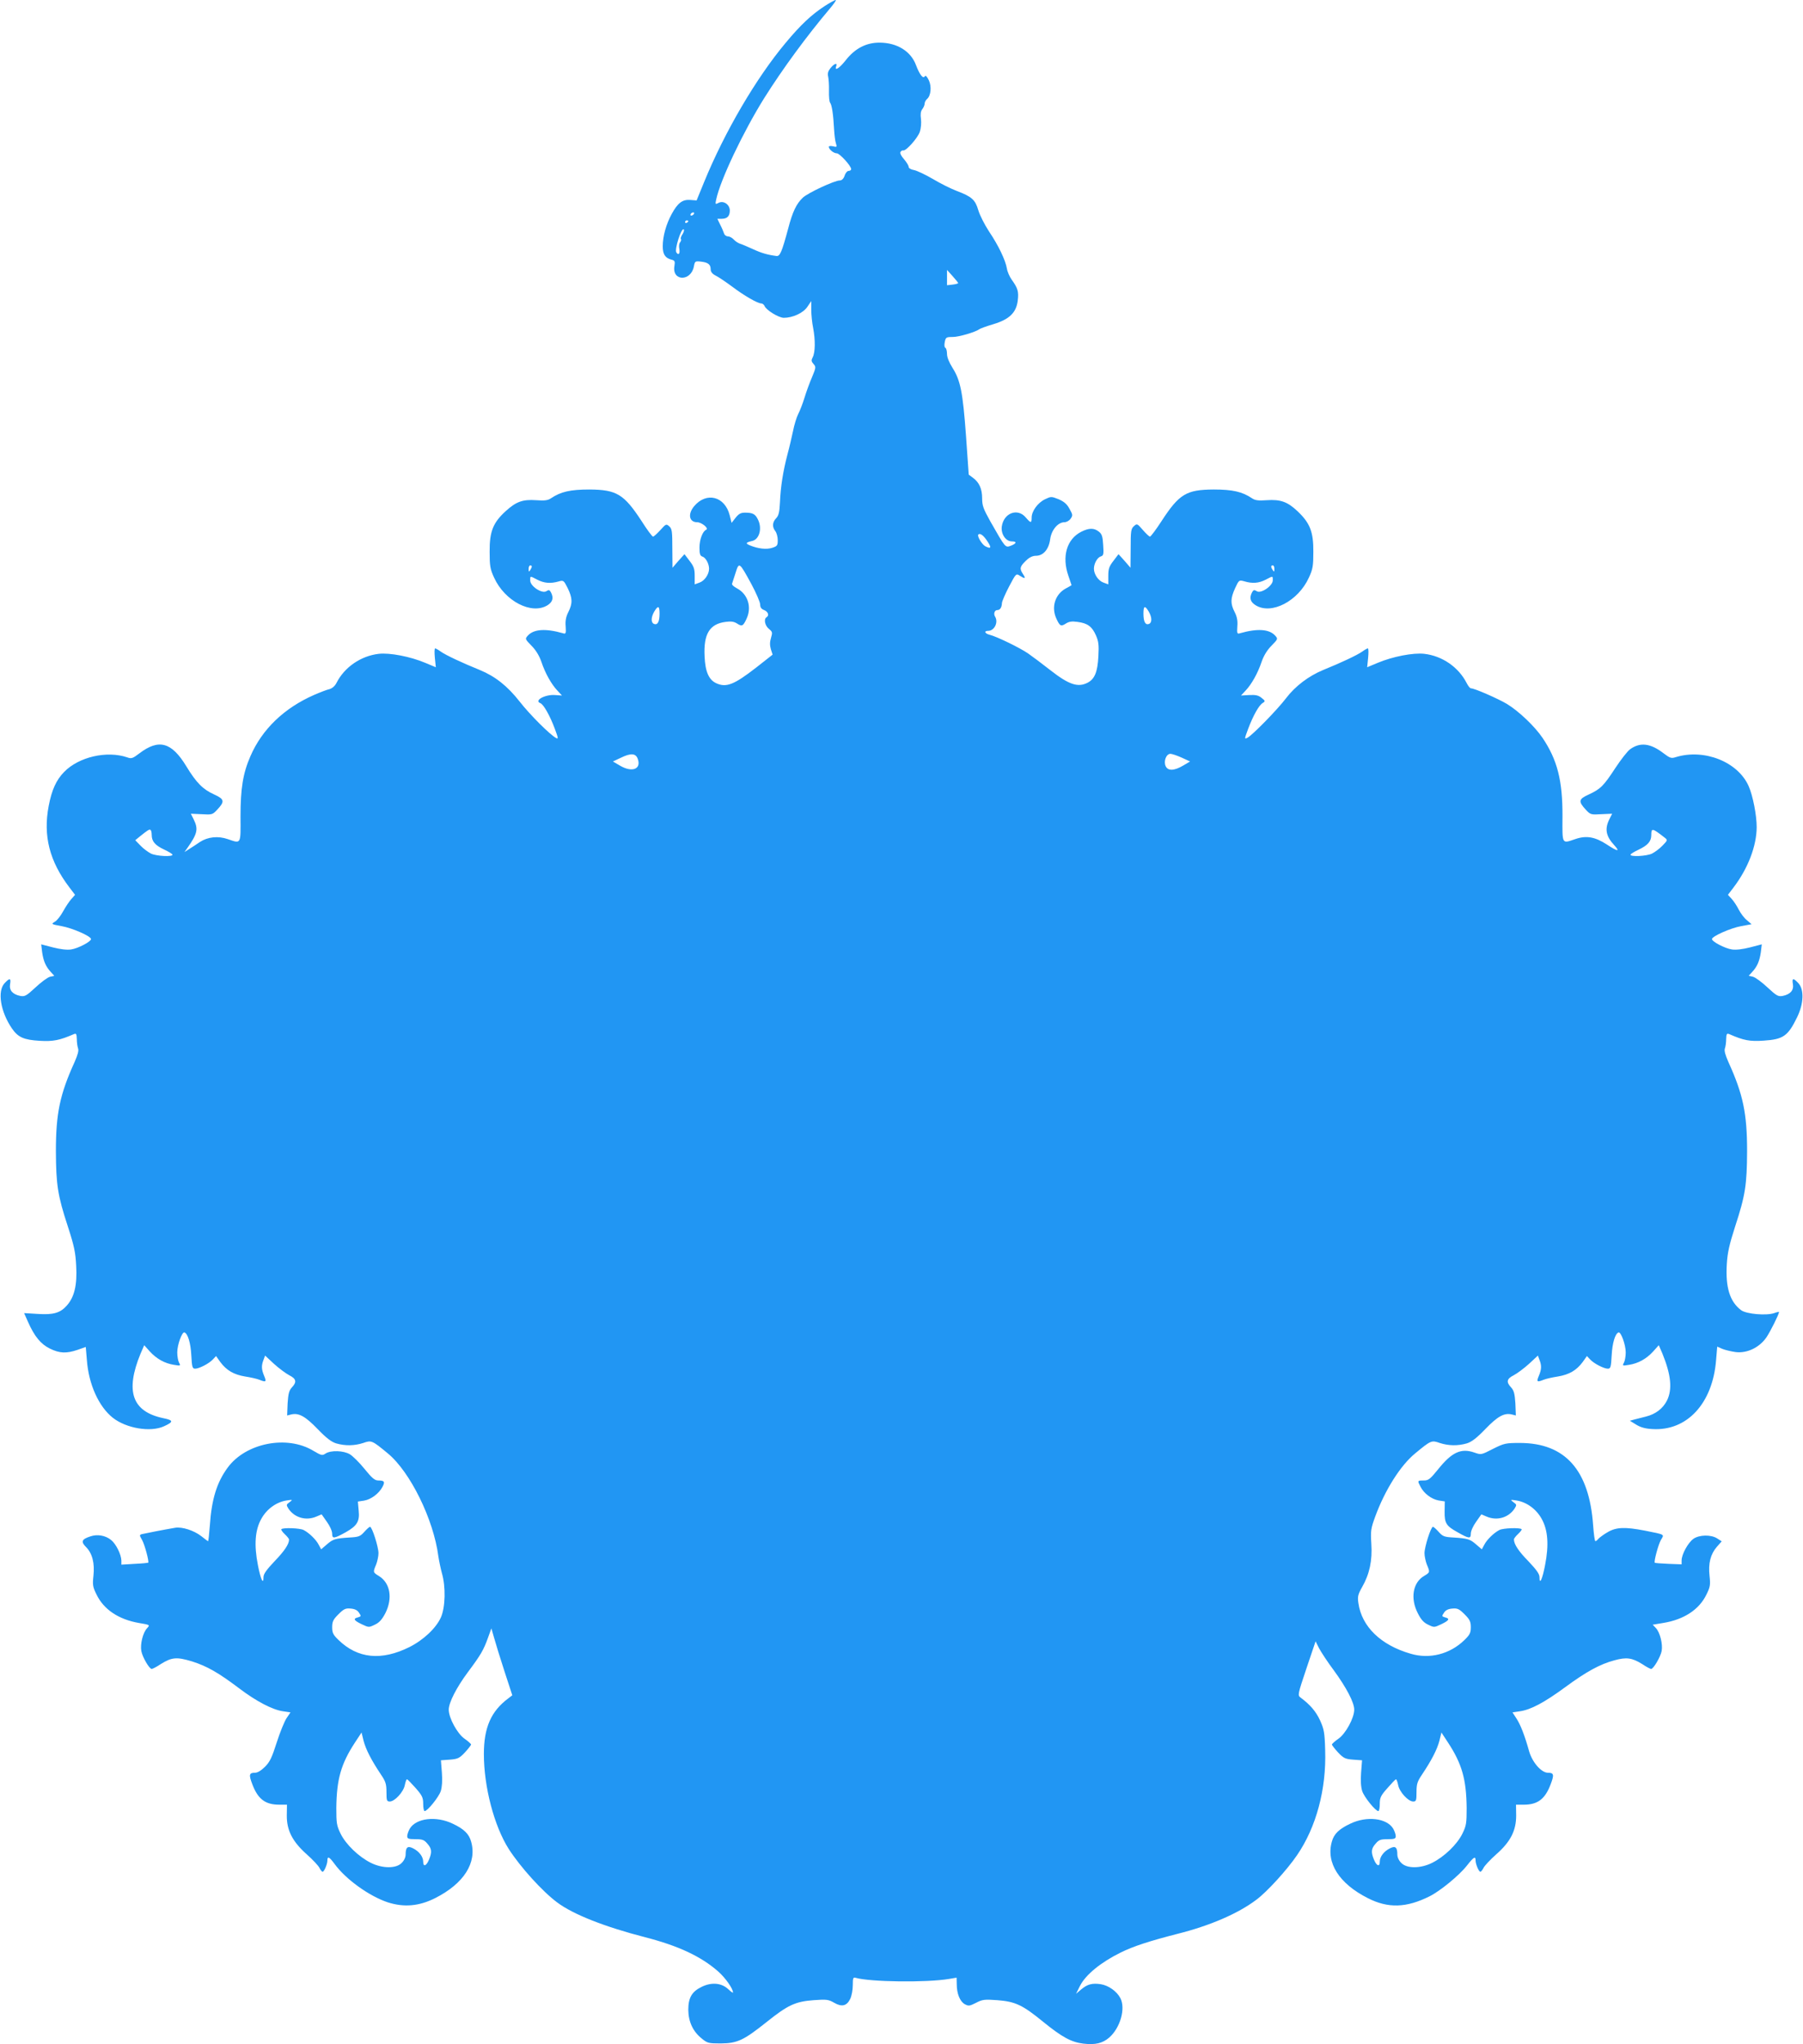
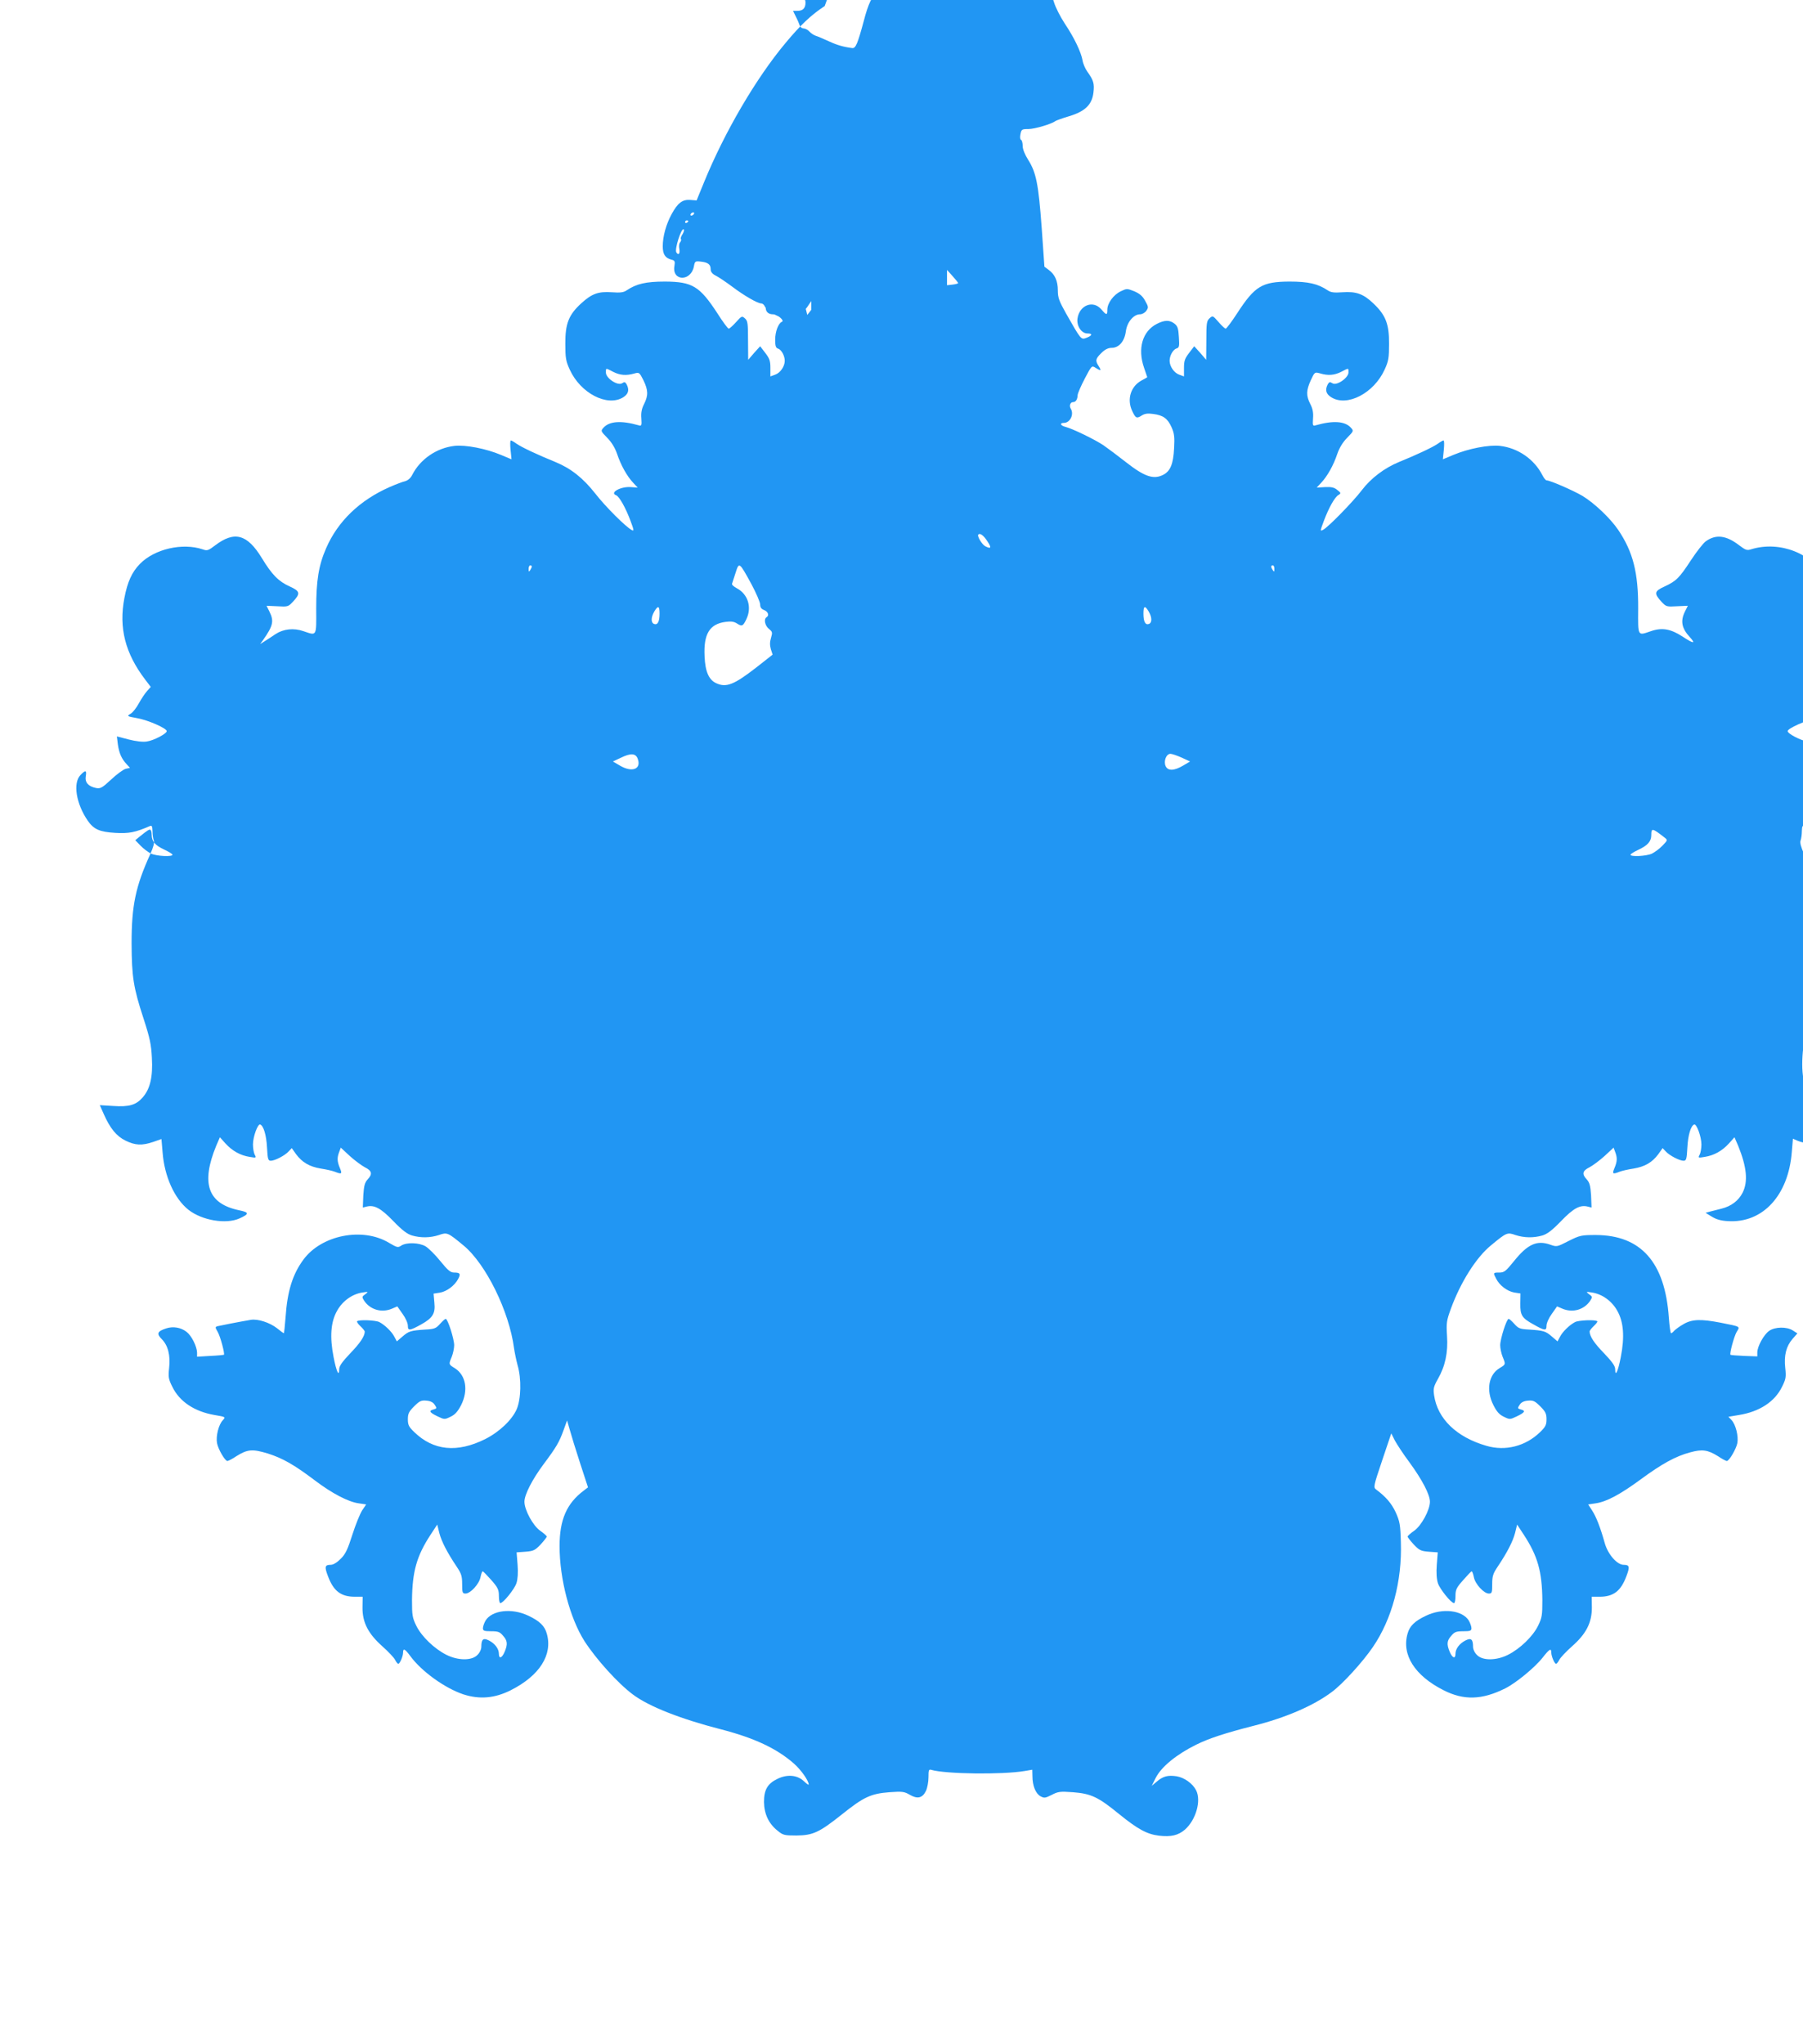
<svg xmlns="http://www.w3.org/2000/svg" version="1.0" width="1129pt" height="1280pt" viewBox="0 0 1129 1280" preserveAspectRatio="xMidYMid meet">
  <g transform="translate(0,1280) scale(0.1,-0.1)" fill="#2196f3" stroke="none">
-     <path d="M5164 12762 c-83 -54 -152 -119 -245 -231 -185 -221 -382 -558 -510 -871 l-47 -115 -39 3 c-49 4 -79 -18 -117 -88 -35 -64 -56 -140 -56 -202 0 -50 15 -74 55 -84 20 -5 23 -10 18 -40 -16 -96 104 -98 122 -2 6 32 8 34 43 30 46 -5 62 -18 62 -48 0 -16 10 -29 32 -40 18 -9 64 -40 103 -69 74 -56 159 -105 182 -105 7 0 16 -7 20 -15 9 -26 89 -75 121 -75 56 0 121 30 147 68 l25 37 0 -55 c0 -30 5 -82 12 -115 14 -74 13 -152 -3 -182 -10 -19 -9 -26 5 -42 16 -18 16 -22 -9 -82 -15 -34 -36 -92 -47 -128 -11 -36 -29 -83 -40 -104 -11 -22 -25 -69 -32 -105 -8 -37 -23 -103 -35 -147 -28 -107 -43 -203 -47 -299 -3 -63 -8 -84 -24 -101 -24 -25 -26 -54 -5 -81 8 -10 15 -36 15 -56 0 -33 -3 -38 -34 -48 -36 -12 -89 -6 -140 15 -30 13 -27 18 15 28 45 11 63 81 34 136 -16 33 -33 41 -80 41 -26 0 -39 -7 -59 -32 l-25 -32 -12 48 c-30 118 -145 148 -222 57 -42 -50 -32 -101 19 -101 27 0 75 -39 56 -47 -22 -9 -42 -61 -42 -112 0 -40 4 -51 18 -56 21 -6 42 -45 42 -76 0 -35 -28 -76 -60 -87 l-30 -11 0 53 c0 44 -5 59 -32 94 l-32 42 -38 -42 -37 -43 -1 121 c0 106 -2 123 -19 138 -19 17 -21 16 -56 -23 -21 -23 -41 -41 -46 -41 -5 0 -38 44 -72 98 -110 168 -156 196 -327 197 -119 0 -179 -14 -240 -55 -19 -13 -40 -16 -92 -12 -86 6 -126 -9 -192 -69 -79 -72 -101 -128 -100 -254 0 -88 3 -108 28 -162 67 -147 234 -234 334 -173 33 21 40 46 22 81 -9 16 -14 17 -29 7 -28 -17 -101 32 -101 67 0 30 -3 30 45 5 43 -22 82 -25 132 -11 31 9 33 8 58 -42 30 -62 31 -95 4 -149 -15 -29 -20 -55 -17 -90 3 -45 1 -49 -17 -43 -109 31 -183 26 -220 -15 -18 -20 -18 -21 23 -63 27 -27 49 -63 62 -101 24 -72 63 -141 101 -181 l28 -30 -43 3 c-63 5 -135 -35 -92 -51 20 -8 60 -79 90 -160 22 -59 23 -66 8 -58 -39 21 -165 147 -228 228 -77 98 -153 158 -250 198 -111 45 -213 93 -244 115 -15 11 -31 20 -35 20 -5 0 -5 -27 -2 -59 l6 -59 -67 28 c-93 39 -221 64 -291 56 -111 -13 -214 -83 -264 -182 -10 -20 -27 -34 -44 -39 -15 -3 -59 -20 -98 -37 -186 -82 -324 -214 -397 -383 -47 -107 -62 -204 -62 -377 1 -178 5 -171 -80 -142 -61 21 -125 14 -174 -18 -20 -14 -50 -33 -67 -44 l-30 -19 18 25 c64 91 70 119 39 181 l-17 34 67 -3 c65 -4 69 -3 97 27 50 53 47 67 -19 97 -69 31 -111 73 -174 177 -92 151 -172 172 -293 80 -42 -32 -50 -35 -77 -25 -127 43 -302 3 -394 -91 -50 -51 -78 -113 -97 -213 -36 -187 5 -347 130 -511 l35 -46 -23 -26 c-13 -14 -36 -49 -51 -76 -15 -28 -38 -58 -52 -66 -25 -15 -24 -16 42 -28 67 -12 184 -63 184 -81 0 -16 -82 -59 -125 -65 -25 -4 -67 1 -114 13 l-73 19 6 -50 c8 -55 23 -90 55 -124 l21 -23 -27 -6 c-15 -4 -56 -34 -91 -67 -57 -53 -67 -58 -95 -53 -48 10 -70 35 -64 73 7 40 -2 41 -34 7 -47 -50 -26 -179 46 -284 38 -55 74 -71 173 -77 85 -5 125 3 215 42 14 6 17 1 18 -31 0 -22 4 -48 8 -59 5 -13 -2 -40 -22 -85 -92 -202 -117 -322 -117 -558 1 -210 11 -277 75 -472 39 -120 48 -162 52 -245 7 -120 -11 -196 -58 -249 -41 -47 -85 -60 -185 -53 l-83 5 24 -54 c40 -91 80 -140 137 -168 61 -30 103 -32 174 -8 l51 18 7 -82 c11 -151 74 -291 162 -361 85 -67 236 -92 320 -54 62 28 61 38 -3 51 -196 41 -240 168 -143 404 l23 53 35 -39 c42 -46 93 -75 152 -84 41 -7 42 -6 31 14 -6 11 -11 40 -11 64 0 48 30 130 45 125 21 -7 39 -66 43 -144 4 -74 7 -83 24 -83 25 0 89 33 112 59 l19 20 27 -38 c38 -51 83 -78 155 -90 33 -5 73 -14 88 -20 43 -17 47 -14 31 24 -17 41 -18 64 -4 100 l10 27 56 -52 c31 -28 74 -60 95 -71 44 -22 49 -42 17 -76 -18 -20 -23 -39 -27 -100 l-3 -76 24 6 c48 12 89 -10 167 -91 56 -58 87 -81 117 -90 56 -16 114 -15 169 3 51 18 55 16 153 -65 140 -115 287 -413 317 -645 4 -27 14 -75 22 -105 25 -85 22 -213 -6 -277 -30 -67 -108 -141 -197 -186 -175 -87 -324 -73 -445 45 -33 32 -39 44 -39 79 0 35 6 48 39 81 34 34 45 39 77 36 25 -2 42 -10 52 -26 14 -21 14 -23 -6 -29 -33 -8 -27 -19 23 -43 44 -21 45 -21 82 -3 28 13 45 32 66 72 47 93 31 188 -39 232 -39 24 -39 24 -19 72 8 20 15 53 15 72 0 39 -40 165 -53 165 -4 0 -20 -14 -36 -32 -25 -28 -35 -32 -92 -35 -91 -6 -104 -10 -143 -44 l-35 -30 -15 28 c-16 32 -60 75 -95 93 -23 12 -128 16 -139 5 -3 -3 6 -17 21 -31 15 -14 27 -29 27 -34 0 -29 -30 -73 -91 -136 -50 -53 -69 -79 -69 -99 0 -52 -18 -14 -35 75 -25 127 -18 221 22 291 34 61 94 104 158 114 39 6 39 5 18 -11 -21 -15 -21 -17 -7 -40 38 -57 110 -78 175 -50 l33 14 33 -47 c19 -26 33 -58 33 -74 0 -33 11 -32 85 9 71 40 88 68 81 135 l-5 57 39 6 c43 7 93 44 115 86 17 32 12 40 -26 40 -22 0 -39 14 -86 72 -32 40 -74 81 -92 92 -41 24 -119 26 -152 5 -21 -14 -26 -13 -77 17 -165 100 -423 49 -536 -105 -68 -92 -101 -198 -112 -363 -4 -54 -9 -98 -11 -98 -2 0 -21 14 -42 31 -46 36 -120 60 -164 53 -71 -12 -193 -36 -209 -40 -16 -5 -15 -7 2 -37 16 -28 45 -136 38 -142 -2 -1 -40 -5 -85 -7 l-83 -5 0 26 c-1 38 -34 105 -65 129 -35 28 -85 37 -129 22 -55 -18 -61 -33 -27 -67 39 -39 55 -101 46 -181 -6 -56 -4 -69 20 -117 45 -93 138 -155 264 -177 71 -12 71 -12 52 -33 -26 -27 -44 -100 -36 -143 7 -38 50 -112 65 -112 5 0 31 13 56 30 70 44 101 46 197 17 94 -30 164 -70 294 -168 108 -82 210 -135 275 -144 l47 -7 -25 -37 c-13 -20 -41 -88 -61 -151 -30 -94 -43 -122 -73 -152 -24 -24 -47 -38 -63 -38 -37 0 -40 -12 -17 -72 35 -93 81 -128 169 -128 l48 0 -1 -67 c-1 -93 35 -164 125 -244 36 -32 72 -70 79 -84 7 -14 16 -25 20 -25 10 0 30 48 30 70 0 30 12 24 45 -21 70 -96 216 -201 332 -240 102 -33 197 -25 298 26 180 91 263 222 225 354 -13 48 -45 79 -115 112 -104 50 -229 35 -269 -31 -9 -16 -16 -37 -16 -47 0 -16 8 -19 51 -19 44 0 55 -4 75 -28 28 -31 30 -53 10 -101 -17 -40 -36 -46 -36 -12 0 31 -25 64 -62 83 -35 18 -48 9 -48 -39 0 -16 -10 -38 -25 -52 -35 -36 -121 -35 -193 1 -76 38 -156 115 -189 182 -25 51 -27 66 -27 162 2 178 29 275 116 408 l42 64 13 -53 c14 -53 48 -120 109 -211 29 -43 34 -59 34 -109 0 -53 2 -59 21 -59 31 0 86 60 94 103 4 20 10 37 14 36 3 0 27 -25 54 -55 41 -47 47 -60 47 -99 0 -25 4 -45 9 -45 18 0 89 88 101 125 8 25 11 65 7 116 l-6 77 56 4 c50 4 60 9 95 46 21 23 38 45 38 49 -1 4 -19 21 -41 36 -45 31 -99 130 -99 182 0 44 48 138 120 235 80 107 98 138 125 213 l22 61 17 -59 c9 -33 38 -127 65 -210 l49 -150 -26 -20 c-107 -80 -152 -182 -152 -348 0 -205 64 -450 156 -595 73 -113 209 -264 303 -334 100 -75 298 -153 551 -218 209 -54 350 -120 458 -215 45 -40 92 -107 92 -131 0 -4 -13 5 -29 20 -42 40 -104 46 -166 16 -63 -30 -85 -69 -85 -145 1 -74 29 -135 84 -179 35 -29 43 -31 119 -31 104 1 143 19 286 133 135 108 180 129 296 138 82 6 93 4 128 -16 48 -28 79 -21 101 24 9 19 16 57 16 86 0 44 2 51 18 46 88 -26 443 -31 585 -7 l47 8 1 -41 c0 -59 20 -108 50 -125 24 -13 30 -12 70 8 40 21 52 23 134 17 114 -9 158 -30 289 -137 117 -95 175 -126 249 -135 76 -9 121 2 163 38 69 61 103 181 70 246 -22 43 -74 80 -123 88 -54 8 -84 0 -123 -33 l-32 -27 25 50 c35 69 130 147 254 208 78 39 183 73 355 117 204 51 380 127 494 213 68 50 194 189 256 280 120 175 184 413 176 657 -3 111 -7 131 -32 187 -26 56 -61 97 -121 142 -20 15 -20 17 36 184 l57 169 22 -44 c13 -24 54 -87 93 -139 78 -107 127 -200 127 -245 0 -52 -54 -151 -99 -182 -22 -15 -40 -32 -41 -36 0 -4 17 -26 38 -49 35 -37 45 -42 95 -46 l56 -4 -6 -77 c-4 -51 -1 -91 7 -116 12 -37 83 -125 101 -125 5 0 9 20 9 45 0 39 6 52 48 99 26 30 50 55 53 55 4 1 10 -16 14 -36 8 -43 63 -103 94 -103 19 0 21 6 21 59 0 50 5 66 34 109 61 91 95 158 109 211 l13 53 42 -64 c87 -133 114 -230 116 -408 0 -96 -2 -111 -27 -162 -33 -67 -113 -144 -189 -182 -72 -36 -158 -37 -193 -1 -15 14 -25 36 -25 52 0 48 -13 57 -48 39 -37 -19 -62 -52 -62 -83 0 -34 -19 -28 -36 12 -20 48 -18 70 10 101 20 24 31 28 75 28 43 0 51 3 51 19 0 10 -7 31 -16 47 -40 66 -165 81 -269 31 -70 -33 -102 -64 -115 -112 -38 -132 45 -263 225 -354 127 -65 242 -61 386 11 67 33 187 132 234 192 44 56 55 62 55 32 0 -22 20 -70 30 -70 4 0 13 11 20 25 7 14 43 52 79 84 90 79 125 149 125 243 l-1 68 48 0 c88 0 134 35 169 128 23 60 20 72 -17 72 -41 0 -98 65 -118 135 -27 97 -54 167 -80 206 l-24 37 47 7 c68 10 151 54 282 150 133 98 219 145 309 169 76 21 111 16 175 -24 25 -17 50 -30 55 -30 15 0 59 76 66 112 8 43 -10 116 -36 144 l-20 21 66 11 c130 21 225 84 270 177 24 48 26 61 20 117 -9 79 6 137 46 183 l30 34 -28 18 c-38 25 -113 24 -150 -3 -33 -24 -73 -97 -73 -134 l0 -25 -82 3 c-46 2 -84 5 -86 7 -7 6 22 114 38 142 22 37 30 33 -100 59 -124 24 -179 22 -232 -9 -25 -14 -50 -33 -58 -41 -7 -9 -16 -16 -20 -16 -4 0 -10 44 -14 98 -24 346 -174 516 -457 517 -91 0 -100 -2 -170 -37 -74 -38 -74 -38 -117 -23 -83 29 -141 2 -226 -104 -51 -63 -61 -71 -91 -71 -40 0 -40 -1 -20 -39 21 -42 69 -78 113 -86 l39 -6 -1 -64 c-1 -72 10 -90 81 -129 72 -41 83 -42 83 -9 0 16 14 48 33 74 l33 47 33 -14 c65 -28 137 -7 175 50 14 23 14 25 -7 40 -21 16 -21 17 18 11 64 -10 124 -53 158 -114 40 -70 47 -164 22 -291 -17 -89 -35 -127 -35 -75 0 20 -19 46 -69 99 -62 63 -91 107 -91 137 0 6 12 21 27 35 14 13 24 27 21 29 -11 11 -116 7 -139 -5 -35 -18 -79 -61 -95 -93 l-15 -28 -35 30 c-39 34 -52 38 -143 44 -57 3 -67 7 -92 35 -16 18 -32 32 -36 32 -13 0 -53 -126 -53 -165 0 -19 7 -52 15 -72 20 -48 20 -48 -18 -71 -70 -41 -87 -140 -39 -233 20 -40 37 -59 65 -72 37 -18 38 -18 82 3 50 24 56 35 23 43 -20 6 -20 8 -6 29 10 16 27 24 52 26 32 3 43 -2 77 -36 33 -33 39 -46 39 -81 0 -35 -6 -47 -41 -81 -90 -87 -216 -120 -335 -85 -188 54 -307 170 -328 317 -6 40 -3 54 23 100 47 82 65 167 58 271 -5 82 -3 96 24 170 61 167 159 322 251 397 98 81 102 83 153 65 55 -18 113 -19 169 -3 30 9 61 32 117 90 78 81 119 103 167 91 l24 -6 -3 76 c-4 61 -9 80 -27 100 -32 34 -27 54 17 76 21 11 64 43 95 71 l56 52 10 -27 c14 -36 13 -59 -4 -100 -16 -38 -12 -41 31 -24 15 6 55 15 88 20 72 12 117 39 155 90 l27 38 19 -20 c23 -26 87 -59 112 -59 17 0 20 9 24 83 4 78 22 137 43 144 15 5 45 -77 45 -125 0 -24 -5 -53 -11 -64 -11 -20 -10 -21 31 -14 59 9 110 38 152 84 l35 39 23 -53 c54 -133 63 -224 28 -294 -26 -51 -72 -85 -132 -100 -23 -6 -54 -14 -71 -18 l-29 -8 39 -24 c27 -17 58 -26 101 -28 218 -14 379 161 400 433 l7 83 32 -14 c17 -7 55 -16 83 -20 71 -9 149 28 193 92 25 37 79 145 79 159 0 2 -14 -1 -30 -7 -50 -17 -174 -6 -207 18 -71 53 -99 143 -90 289 4 70 16 123 52 235 64 195 74 262 75 472 0 236 -25 356 -117 558 -20 45 -27 72 -22 85 4 11 8 37 8 59 1 32 4 37 19 31 91 -40 129 -47 216 -41 123 8 152 29 209 146 42 86 45 174 8 214 -32 34 -41 33 -34 -7 6 -38 -16 -63 -64 -73 -28 -5 -38 0 -95 53 -35 33 -76 63 -91 67 l-27 6 21 23 c32 34 47 69 55 124 l6 50 -73 -19 c-47 -12 -89 -17 -114 -13 -43 6 -125 49 -125 65 0 17 116 69 183 81 l65 12 -29 25 c-17 13 -39 43 -51 66 -11 22 -31 53 -44 67 l-24 26 35 46 c90 118 145 260 145 379 0 74 -24 196 -50 255 -67 153 -279 237 -457 182 -28 -9 -36 -6 -77 25 -81 62 -145 70 -208 25 -17 -12 -58 -65 -93 -118 -74 -113 -92 -131 -167 -166 -64 -29 -66 -43 -17 -96 28 -30 32 -31 97 -27 l67 3 -17 -34 c-31 -61 -22 -107 30 -163 39 -43 22 -41 -46 4 -74 48 -128 58 -198 34 -85 -29 -81 -36 -80 142 1 224 -32 354 -125 492 -48 71 -148 167 -224 213 -58 34 -202 97 -224 97 -6 0 -18 15 -27 33 -51 100 -153 170 -265 183 -70 8 -198 -17 -291 -56 l-67 -28 6 59 c3 32 3 59 -2 59 -4 0 -20 -9 -35 -20 -31 -22 -133 -70 -244 -115 -92 -38 -176 -102 -233 -177 -52 -69 -209 -230 -241 -247 -21 -11 -20 -9 4 56 31 82 68 149 92 162 16 10 15 13 -8 31 -19 16 -37 20 -77 18 l-52 -3 28 30 c38 40 77 109 101 181 13 38 35 74 62 101 41 42 41 43 23 63 -37 41 -111 46 -220 15 -18 -6 -20 -2 -17 43 3 35 -2 61 -17 90 -27 53 -26 85 3 149 24 52 25 52 58 43 50 -15 90 -12 133 10 48 25 45 25 45 -4 0 -34 -74 -85 -100 -68 -16 10 -21 9 -30 -7 -18 -35 -11 -60 23 -81 99 -61 266 26 333 173 25 54 28 74 28 162 1 124 -21 180 -98 253 -63 60 -107 76 -194 70 -52 -4 -73 -1 -92 12 -61 41 -121 55 -240 55 -171 -1 -216 -28 -326 -197 -35 -54 -68 -98 -73 -98 -5 0 -25 19 -45 42 -35 40 -36 41 -56 23 -18 -16 -20 -31 -20 -139 l-1 -121 -37 43 -38 42 -32 -42 c-27 -35 -32 -50 -32 -94 l0 -53 -30 11 c-32 11 -60 52 -60 87 0 32 21 70 43 77 17 5 19 13 15 71 -3 54 -8 69 -27 84 -30 24 -62 24 -111 -1 -90 -46 -122 -154 -80 -275 11 -32 20 -59 20 -59 0 -1 -16 -10 -35 -20 -69 -37 -94 -119 -59 -192 21 -45 28 -48 59 -28 19 12 37 15 72 10 63 -8 91 -29 115 -83 17 -38 20 -61 16 -132 -5 -98 -23 -143 -68 -166 -60 -31 -117 -12 -232 78 -51 40 -115 88 -141 106 -53 36 -195 105 -239 116 -32 8 -38 25 -10 25 39 0 65 54 43 89 -11 18 -3 41 14 41 17 0 28 16 29 44 1 12 21 58 45 104 43 82 44 82 67 67 33 -21 39 -19 20 10 -23 35 -20 47 17 83 22 22 43 32 64 32 46 0 81 41 89 104 8 58 49 106 89 106 13 0 31 10 39 22 14 20 14 25 -7 62 -16 30 -34 45 -68 60 -46 18 -47 18 -85 0 -46 -22 -84 -75 -84 -115 0 -36 -5 -36 -37 1 -51 61 -138 28 -150 -57 -6 -47 25 -93 63 -93 33 0 30 -13 -6 -27 -35 -13 -33 -16 -129 153 -43 77 -51 98 -51 143 0 60 -18 100 -57 129 l-27 20 -17 243 c-20 275 -35 347 -84 425 -22 35 -35 67 -35 88 0 19 -5 36 -10 38 -6 2 -8 17 -4 36 6 30 9 32 50 32 39 0 144 31 169 50 6 4 44 18 85 30 100 30 144 72 153 148 7 57 0 78 -38 131 -13 18 -27 50 -30 70 -9 52 -52 143 -112 232 -28 43 -58 102 -67 133 -19 65 -41 85 -134 120 -37 14 -105 48 -150 75 -46 27 -99 52 -118 56 -20 3 -34 12 -34 20 0 8 -13 29 -29 48 -18 20 -27 38 -22 46 4 6 12 11 17 9 17 -5 91 78 104 117 7 21 10 56 7 80 -4 29 -2 48 8 61 8 10 15 26 15 35 0 9 7 22 15 29 24 20 30 78 11 118 -12 24 -20 32 -25 24 -11 -18 -33 12 -55 70 -32 87 -118 140 -226 141 -85 1 -156 -36 -214 -110 -39 -50 -72 -71 -60 -38 10 25 -13 17 -36 -12 -15 -19 -19 -34 -14 -53 3 -14 6 -53 5 -88 -1 -35 2 -69 7 -75 11 -14 20 -72 25 -167 2 -36 7 -76 12 -89 7 -22 5 -23 -19 -17 -14 3 -26 2 -26 -3 0 -16 30 -41 50 -41 18 0 90 -79 90 -99 0 -6 -7 -11 -16 -11 -8 0 -20 -13 -25 -30 -7 -20 -18 -30 -31 -30 -32 0 -200 -78 -231 -108 -40 -38 -64 -87 -92 -195 -39 -145 -51 -172 -72 -170 -55 7 -94 18 -148 43 -33 15 -70 31 -81 34 -12 4 -29 15 -39 26 -10 11 -27 20 -37 20 -10 0 -21 8 -24 18 -3 9 -13 34 -24 55 l-18 37 27 0 c35 0 51 17 51 52 0 37 -39 64 -70 48 -21 -11 -22 -10 -15 22 26 122 168 421 300 633 117 186 267 390 413 563 24 28 40 52 35 52 -6 0 -36 -17 -69 -38z m-819 -1302 c-3 -5 -11 -10 -16 -10 -6 0 -7 5 -4 10 3 6 11 10 16 10 6 0 7 -4 4 -10z m-35 -44 c0 -3 -4 -8 -10 -11 -5 -3 -10 -1 -10 4 0 6 5 11 10 11 6 0 10 -2 10 -4z m-36 -82 c-9 -13 -14 -27 -10 -31 3 -3 1 -12 -5 -20 -7 -7 -9 -26 -5 -43 5 -29 -6 -41 -19 -20 -12 19 31 154 46 144 5 -3 1 -16 -7 -30z m1726 -307 c0 -2 -16 -7 -35 -9 l-35 -4 0 48 0 48 35 -39 c19 -21 35 -41 35 -44z m184 -1618 c26 -39 22 -48 -15 -29 -21 12 -52 64 -43 73 11 11 33 -5 58 -44z m-1479 -266 c30 -56 55 -114 55 -128 0 -18 7 -28 25 -35 25 -10 33 -34 15 -45 -19 -11 -10 -53 15 -73 22 -18 23 -22 13 -56 -8 -26 -8 -46 -1 -71 l11 -34 -103 -81 c-138 -107 -187 -127 -250 -98 -46 21 -69 72 -73 168 -7 140 31 203 131 216 35 5 53 2 72 -10 31 -20 38 -17 59 28 35 73 10 155 -59 192 -19 10 -34 23 -31 29 2 5 12 36 22 68 22 70 23 69 99 -70z m-1375 110 c0 -5 -5 -15 -10 -23 -8 -12 -10 -11 -10 8 0 12 5 22 10 22 6 0 10 -3 10 -7z m4650 -15 c0 -19 -2 -20 -10 -8 -13 19 -13 30 0 30 6 0 10 -10 10 -22z m-3850 -280 c0 -51 -12 -73 -34 -65 -21 8 -20 42 1 78 24 40 33 36 33 -13z m3063 13 c21 -36 22 -70 1 -78 -22 -8 -34 14 -34 65 0 49 9 53 33 13z m-3199 -924 c22 -63 -36 -85 -110 -42 l-46 27 49 23 c63 31 95 29 107 -8z m3406 9 l52 -24 -44 -26 c-56 -33 -95 -34 -109 -3 -14 31 4 77 30 77 10 0 42 -11 71 -24z m-6450 -484 c0 -40 21 -65 79 -92 28 -13 51 -27 51 -32 0 -14 -100 -9 -134 7 -18 9 -48 31 -66 50 l-33 34 28 23 c52 42 60 46 67 42 5 -3 8 -17 8 -32z m9474 -17 c19 -15 19 -16 -14 -50 -18 -19 -48 -41 -66 -50 -34 -16 -134 -21 -134 -7 0 5 23 19 51 32 57 27 79 52 79 91 0 46 6 45 84 -16z" />
+     <path d="M5164 12762 c-83 -54 -152 -119 -245 -231 -185 -221 -382 -558 -510 -871 l-47 -115 -39 3 c-49 4 -79 -18 -117 -88 -35 -64 -56 -140 -56 -202 0 -50 15 -74 55 -84 20 -5 23 -10 18 -40 -16 -96 104 -98 122 -2 6 32 8 34 43 30 46 -5 62 -18 62 -48 0 -16 10 -29 32 -40 18 -9 64 -40 103 -69 74 -56 159 -105 182 -105 7 0 16 -7 20 -15 9 -26 89 -75 121 -75 56 0 121 30 147 68 l25 37 0 -55 l-25 -32 -12 48 c-30 118 -145 148 -222 57 -42 -50 -32 -101 19 -101 27 0 75 -39 56 -47 -22 -9 -42 -61 -42 -112 0 -40 4 -51 18 -56 21 -6 42 -45 42 -76 0 -35 -28 -76 -60 -87 l-30 -11 0 53 c0 44 -5 59 -32 94 l-32 42 -38 -42 -37 -43 -1 121 c0 106 -2 123 -19 138 -19 17 -21 16 -56 -23 -21 -23 -41 -41 -46 -41 -5 0 -38 44 -72 98 -110 168 -156 196 -327 197 -119 0 -179 -14 -240 -55 -19 -13 -40 -16 -92 -12 -86 6 -126 -9 -192 -69 -79 -72 -101 -128 -100 -254 0 -88 3 -108 28 -162 67 -147 234 -234 334 -173 33 21 40 46 22 81 -9 16 -14 17 -29 7 -28 -17 -101 32 -101 67 0 30 -3 30 45 5 43 -22 82 -25 132 -11 31 9 33 8 58 -42 30 -62 31 -95 4 -149 -15 -29 -20 -55 -17 -90 3 -45 1 -49 -17 -43 -109 31 -183 26 -220 -15 -18 -20 -18 -21 23 -63 27 -27 49 -63 62 -101 24 -72 63 -141 101 -181 l28 -30 -43 3 c-63 5 -135 -35 -92 -51 20 -8 60 -79 90 -160 22 -59 23 -66 8 -58 -39 21 -165 147 -228 228 -77 98 -153 158 -250 198 -111 45 -213 93 -244 115 -15 11 -31 20 -35 20 -5 0 -5 -27 -2 -59 l6 -59 -67 28 c-93 39 -221 64 -291 56 -111 -13 -214 -83 -264 -182 -10 -20 -27 -34 -44 -39 -15 -3 -59 -20 -98 -37 -186 -82 -324 -214 -397 -383 -47 -107 -62 -204 -62 -377 1 -178 5 -171 -80 -142 -61 21 -125 14 -174 -18 -20 -14 -50 -33 -67 -44 l-30 -19 18 25 c64 91 70 119 39 181 l-17 34 67 -3 c65 -4 69 -3 97 27 50 53 47 67 -19 97 -69 31 -111 73 -174 177 -92 151 -172 172 -293 80 -42 -32 -50 -35 -77 -25 -127 43 -302 3 -394 -91 -50 -51 -78 -113 -97 -213 -36 -187 5 -347 130 -511 l35 -46 -23 -26 c-13 -14 -36 -49 -51 -76 -15 -28 -38 -58 -52 -66 -25 -15 -24 -16 42 -28 67 -12 184 -63 184 -81 0 -16 -82 -59 -125 -65 -25 -4 -67 1 -114 13 l-73 19 6 -50 c8 -55 23 -90 55 -124 l21 -23 -27 -6 c-15 -4 -56 -34 -91 -67 -57 -53 -67 -58 -95 -53 -48 10 -70 35 -64 73 7 40 -2 41 -34 7 -47 -50 -26 -179 46 -284 38 -55 74 -71 173 -77 85 -5 125 3 215 42 14 6 17 1 18 -31 0 -22 4 -48 8 -59 5 -13 -2 -40 -22 -85 -92 -202 -117 -322 -117 -558 1 -210 11 -277 75 -472 39 -120 48 -162 52 -245 7 -120 -11 -196 -58 -249 -41 -47 -85 -60 -185 -53 l-83 5 24 -54 c40 -91 80 -140 137 -168 61 -30 103 -32 174 -8 l51 18 7 -82 c11 -151 74 -291 162 -361 85 -67 236 -92 320 -54 62 28 61 38 -3 51 -196 41 -240 168 -143 404 l23 53 35 -39 c42 -46 93 -75 152 -84 41 -7 42 -6 31 14 -6 11 -11 40 -11 64 0 48 30 130 45 125 21 -7 39 -66 43 -144 4 -74 7 -83 24 -83 25 0 89 33 112 59 l19 20 27 -38 c38 -51 83 -78 155 -90 33 -5 73 -14 88 -20 43 -17 47 -14 31 24 -17 41 -18 64 -4 100 l10 27 56 -52 c31 -28 74 -60 95 -71 44 -22 49 -42 17 -76 -18 -20 -23 -39 -27 -100 l-3 -76 24 6 c48 12 89 -10 167 -91 56 -58 87 -81 117 -90 56 -16 114 -15 169 3 51 18 55 16 153 -65 140 -115 287 -413 317 -645 4 -27 14 -75 22 -105 25 -85 22 -213 -6 -277 -30 -67 -108 -141 -197 -186 -175 -87 -324 -73 -445 45 -33 32 -39 44 -39 79 0 35 6 48 39 81 34 34 45 39 77 36 25 -2 42 -10 52 -26 14 -21 14 -23 -6 -29 -33 -8 -27 -19 23 -43 44 -21 45 -21 82 -3 28 13 45 32 66 72 47 93 31 188 -39 232 -39 24 -39 24 -19 72 8 20 15 53 15 72 0 39 -40 165 -53 165 -4 0 -20 -14 -36 -32 -25 -28 -35 -32 -92 -35 -91 -6 -104 -10 -143 -44 l-35 -30 -15 28 c-16 32 -60 75 -95 93 -23 12 -128 16 -139 5 -3 -3 6 -17 21 -31 15 -14 27 -29 27 -34 0 -29 -30 -73 -91 -136 -50 -53 -69 -79 -69 -99 0 -52 -18 -14 -35 75 -25 127 -18 221 22 291 34 61 94 104 158 114 39 6 39 5 18 -11 -21 -15 -21 -17 -7 -40 38 -57 110 -78 175 -50 l33 14 33 -47 c19 -26 33 -58 33 -74 0 -33 11 -32 85 9 71 40 88 68 81 135 l-5 57 39 6 c43 7 93 44 115 86 17 32 12 40 -26 40 -22 0 -39 14 -86 72 -32 40 -74 81 -92 92 -41 24 -119 26 -152 5 -21 -14 -26 -13 -77 17 -165 100 -423 49 -536 -105 -68 -92 -101 -198 -112 -363 -4 -54 -9 -98 -11 -98 -2 0 -21 14 -42 31 -46 36 -120 60 -164 53 -71 -12 -193 -36 -209 -40 -16 -5 -15 -7 2 -37 16 -28 45 -136 38 -142 -2 -1 -40 -5 -85 -7 l-83 -5 0 26 c-1 38 -34 105 -65 129 -35 28 -85 37 -129 22 -55 -18 -61 -33 -27 -67 39 -39 55 -101 46 -181 -6 -56 -4 -69 20 -117 45 -93 138 -155 264 -177 71 -12 71 -12 52 -33 -26 -27 -44 -100 -36 -143 7 -38 50 -112 65 -112 5 0 31 13 56 30 70 44 101 46 197 17 94 -30 164 -70 294 -168 108 -82 210 -135 275 -144 l47 -7 -25 -37 c-13 -20 -41 -88 -61 -151 -30 -94 -43 -122 -73 -152 -24 -24 -47 -38 -63 -38 -37 0 -40 -12 -17 -72 35 -93 81 -128 169 -128 l48 0 -1 -67 c-1 -93 35 -164 125 -244 36 -32 72 -70 79 -84 7 -14 16 -25 20 -25 10 0 30 48 30 70 0 30 12 24 45 -21 70 -96 216 -201 332 -240 102 -33 197 -25 298 26 180 91 263 222 225 354 -13 48 -45 79 -115 112 -104 50 -229 35 -269 -31 -9 -16 -16 -37 -16 -47 0 -16 8 -19 51 -19 44 0 55 -4 75 -28 28 -31 30 -53 10 -101 -17 -40 -36 -46 -36 -12 0 31 -25 64 -62 83 -35 18 -48 9 -48 -39 0 -16 -10 -38 -25 -52 -35 -36 -121 -35 -193 1 -76 38 -156 115 -189 182 -25 51 -27 66 -27 162 2 178 29 275 116 408 l42 64 13 -53 c14 -53 48 -120 109 -211 29 -43 34 -59 34 -109 0 -53 2 -59 21 -59 31 0 86 60 94 103 4 20 10 37 14 36 3 0 27 -25 54 -55 41 -47 47 -60 47 -99 0 -25 4 -45 9 -45 18 0 89 88 101 125 8 25 11 65 7 116 l-6 77 56 4 c50 4 60 9 95 46 21 23 38 45 38 49 -1 4 -19 21 -41 36 -45 31 -99 130 -99 182 0 44 48 138 120 235 80 107 98 138 125 213 l22 61 17 -59 c9 -33 38 -127 65 -210 l49 -150 -26 -20 c-107 -80 -152 -182 -152 -348 0 -205 64 -450 156 -595 73 -113 209 -264 303 -334 100 -75 298 -153 551 -218 209 -54 350 -120 458 -215 45 -40 92 -107 92 -131 0 -4 -13 5 -29 20 -42 40 -104 46 -166 16 -63 -30 -85 -69 -85 -145 1 -74 29 -135 84 -179 35 -29 43 -31 119 -31 104 1 143 19 286 133 135 108 180 129 296 138 82 6 93 4 128 -16 48 -28 79 -21 101 24 9 19 16 57 16 86 0 44 2 51 18 46 88 -26 443 -31 585 -7 l47 8 1 -41 c0 -59 20 -108 50 -125 24 -13 30 -12 70 8 40 21 52 23 134 17 114 -9 158 -30 289 -137 117 -95 175 -126 249 -135 76 -9 121 2 163 38 69 61 103 181 70 246 -22 43 -74 80 -123 88 -54 8 -84 0 -123 -33 l-32 -27 25 50 c35 69 130 147 254 208 78 39 183 73 355 117 204 51 380 127 494 213 68 50 194 189 256 280 120 175 184 413 176 657 -3 111 -7 131 -32 187 -26 56 -61 97 -121 142 -20 15 -20 17 36 184 l57 169 22 -44 c13 -24 54 -87 93 -139 78 -107 127 -200 127 -245 0 -52 -54 -151 -99 -182 -22 -15 -40 -32 -41 -36 0 -4 17 -26 38 -49 35 -37 45 -42 95 -46 l56 -4 -6 -77 c-4 -51 -1 -91 7 -116 12 -37 83 -125 101 -125 5 0 9 20 9 45 0 39 6 52 48 99 26 30 50 55 53 55 4 1 10 -16 14 -36 8 -43 63 -103 94 -103 19 0 21 6 21 59 0 50 5 66 34 109 61 91 95 158 109 211 l13 53 42 -64 c87 -133 114 -230 116 -408 0 -96 -2 -111 -27 -162 -33 -67 -113 -144 -189 -182 -72 -36 -158 -37 -193 -1 -15 14 -25 36 -25 52 0 48 -13 57 -48 39 -37 -19 -62 -52 -62 -83 0 -34 -19 -28 -36 12 -20 48 -18 70 10 101 20 24 31 28 75 28 43 0 51 3 51 19 0 10 -7 31 -16 47 -40 66 -165 81 -269 31 -70 -33 -102 -64 -115 -112 -38 -132 45 -263 225 -354 127 -65 242 -61 386 11 67 33 187 132 234 192 44 56 55 62 55 32 0 -22 20 -70 30 -70 4 0 13 11 20 25 7 14 43 52 79 84 90 79 125 149 125 243 l-1 68 48 0 c88 0 134 35 169 128 23 60 20 72 -17 72 -41 0 -98 65 -118 135 -27 97 -54 167 -80 206 l-24 37 47 7 c68 10 151 54 282 150 133 98 219 145 309 169 76 21 111 16 175 -24 25 -17 50 -30 55 -30 15 0 59 76 66 112 8 43 -10 116 -36 144 l-20 21 66 11 c130 21 225 84 270 177 24 48 26 61 20 117 -9 79 6 137 46 183 l30 34 -28 18 c-38 25 -113 24 -150 -3 -33 -24 -73 -97 -73 -134 l0 -25 -82 3 c-46 2 -84 5 -86 7 -7 6 22 114 38 142 22 37 30 33 -100 59 -124 24 -179 22 -232 -9 -25 -14 -50 -33 -58 -41 -7 -9 -16 -16 -20 -16 -4 0 -10 44 -14 98 -24 346 -174 516 -457 517 -91 0 -100 -2 -170 -37 -74 -38 -74 -38 -117 -23 -83 29 -141 2 -226 -104 -51 -63 -61 -71 -91 -71 -40 0 -40 -1 -20 -39 21 -42 69 -78 113 -86 l39 -6 -1 -64 c-1 -72 10 -90 81 -129 72 -41 83 -42 83 -9 0 16 14 48 33 74 l33 47 33 -14 c65 -28 137 -7 175 50 14 23 14 25 -7 40 -21 16 -21 17 18 11 64 -10 124 -53 158 -114 40 -70 47 -164 22 -291 -17 -89 -35 -127 -35 -75 0 20 -19 46 -69 99 -62 63 -91 107 -91 137 0 6 12 21 27 35 14 13 24 27 21 29 -11 11 -116 7 -139 -5 -35 -18 -79 -61 -95 -93 l-15 -28 -35 30 c-39 34 -52 38 -143 44 -57 3 -67 7 -92 35 -16 18 -32 32 -36 32 -13 0 -53 -126 -53 -165 0 -19 7 -52 15 -72 20 -48 20 -48 -18 -71 -70 -41 -87 -140 -39 -233 20 -40 37 -59 65 -72 37 -18 38 -18 82 3 50 24 56 35 23 43 -20 6 -20 8 -6 29 10 16 27 24 52 26 32 3 43 -2 77 -36 33 -33 39 -46 39 -81 0 -35 -6 -47 -41 -81 -90 -87 -216 -120 -335 -85 -188 54 -307 170 -328 317 -6 40 -3 54 23 100 47 82 65 167 58 271 -5 82 -3 96 24 170 61 167 159 322 251 397 98 81 102 83 153 65 55 -18 113 -19 169 -3 30 9 61 32 117 90 78 81 119 103 167 91 l24 -6 -3 76 c-4 61 -9 80 -27 100 -32 34 -27 54 17 76 21 11 64 43 95 71 l56 52 10 -27 c14 -36 13 -59 -4 -100 -16 -38 -12 -41 31 -24 15 6 55 15 88 20 72 12 117 39 155 90 l27 38 19 -20 c23 -26 87 -59 112 -59 17 0 20 9 24 83 4 78 22 137 43 144 15 5 45 -77 45 -125 0 -24 -5 -53 -11 -64 -11 -20 -10 -21 31 -14 59 9 110 38 152 84 l35 39 23 -53 c54 -133 63 -224 28 -294 -26 -51 -72 -85 -132 -100 -23 -6 -54 -14 -71 -18 l-29 -8 39 -24 c27 -17 58 -26 101 -28 218 -14 379 161 400 433 l7 83 32 -14 c17 -7 55 -16 83 -20 71 -9 149 28 193 92 25 37 79 145 79 159 0 2 -14 -1 -30 -7 -50 -17 -174 -6 -207 18 -71 53 -99 143 -90 289 4 70 16 123 52 235 64 195 74 262 75 472 0 236 -25 356 -117 558 -20 45 -27 72 -22 85 4 11 8 37 8 59 1 32 4 37 19 31 91 -40 129 -47 216 -41 123 8 152 29 209 146 42 86 45 174 8 214 -32 34 -41 33 -34 -7 6 -38 -16 -63 -64 -73 -28 -5 -38 0 -95 53 -35 33 -76 63 -91 67 l-27 6 21 23 c32 34 47 69 55 124 l6 50 -73 -19 c-47 -12 -89 -17 -114 -13 -43 6 -125 49 -125 65 0 17 116 69 183 81 l65 12 -29 25 c-17 13 -39 43 -51 66 -11 22 -31 53 -44 67 l-24 26 35 46 c90 118 145 260 145 379 0 74 -24 196 -50 255 -67 153 -279 237 -457 182 -28 -9 -36 -6 -77 25 -81 62 -145 70 -208 25 -17 -12 -58 -65 -93 -118 -74 -113 -92 -131 -167 -166 -64 -29 -66 -43 -17 -96 28 -30 32 -31 97 -27 l67 3 -17 -34 c-31 -61 -22 -107 30 -163 39 -43 22 -41 -46 4 -74 48 -128 58 -198 34 -85 -29 -81 -36 -80 142 1 224 -32 354 -125 492 -48 71 -148 167 -224 213 -58 34 -202 97 -224 97 -6 0 -18 15 -27 33 -51 100 -153 170 -265 183 -70 8 -198 -17 -291 -56 l-67 -28 6 59 c3 32 3 59 -2 59 -4 0 -20 -9 -35 -20 -31 -22 -133 -70 -244 -115 -92 -38 -176 -102 -233 -177 -52 -69 -209 -230 -241 -247 -21 -11 -20 -9 4 56 31 82 68 149 92 162 16 10 15 13 -8 31 -19 16 -37 20 -77 18 l-52 -3 28 30 c38 40 77 109 101 181 13 38 35 74 62 101 41 42 41 43 23 63 -37 41 -111 46 -220 15 -18 -6 -20 -2 -17 43 3 35 -2 61 -17 90 -27 53 -26 85 3 149 24 52 25 52 58 43 50 -15 90 -12 133 10 48 25 45 25 45 -4 0 -34 -74 -85 -100 -68 -16 10 -21 9 -30 -7 -18 -35 -11 -60 23 -81 99 -61 266 26 333 173 25 54 28 74 28 162 1 124 -21 180 -98 253 -63 60 -107 76 -194 70 -52 -4 -73 -1 -92 12 -61 41 -121 55 -240 55 -171 -1 -216 -28 -326 -197 -35 -54 -68 -98 -73 -98 -5 0 -25 19 -45 42 -35 40 -36 41 -56 23 -18 -16 -20 -31 -20 -139 l-1 -121 -37 43 -38 42 -32 -42 c-27 -35 -32 -50 -32 -94 l0 -53 -30 11 c-32 11 -60 52 -60 87 0 32 21 70 43 77 17 5 19 13 15 71 -3 54 -8 69 -27 84 -30 24 -62 24 -111 -1 -90 -46 -122 -154 -80 -275 11 -32 20 -59 20 -59 0 -1 -16 -10 -35 -20 -69 -37 -94 -119 -59 -192 21 -45 28 -48 59 -28 19 12 37 15 72 10 63 -8 91 -29 115 -83 17 -38 20 -61 16 -132 -5 -98 -23 -143 -68 -166 -60 -31 -117 -12 -232 78 -51 40 -115 88 -141 106 -53 36 -195 105 -239 116 -32 8 -38 25 -10 25 39 0 65 54 43 89 -11 18 -3 41 14 41 17 0 28 16 29 44 1 12 21 58 45 104 43 82 44 82 67 67 33 -21 39 -19 20 10 -23 35 -20 47 17 83 22 22 43 32 64 32 46 0 81 41 89 104 8 58 49 106 89 106 13 0 31 10 39 22 14 20 14 25 -7 62 -16 30 -34 45 -68 60 -46 18 -47 18 -85 0 -46 -22 -84 -75 -84 -115 0 -36 -5 -36 -37 1 -51 61 -138 28 -150 -57 -6 -47 25 -93 63 -93 33 0 30 -13 -6 -27 -35 -13 -33 -16 -129 153 -43 77 -51 98 -51 143 0 60 -18 100 -57 129 l-27 20 -17 243 c-20 275 -35 347 -84 425 -22 35 -35 67 -35 88 0 19 -5 36 -10 38 -6 2 -8 17 -4 36 6 30 9 32 50 32 39 0 144 31 169 50 6 4 44 18 85 30 100 30 144 72 153 148 7 57 0 78 -38 131 -13 18 -27 50 -30 70 -9 52 -52 143 -112 232 -28 43 -58 102 -67 133 -19 65 -41 85 -134 120 -37 14 -105 48 -150 75 -46 27 -99 52 -118 56 -20 3 -34 12 -34 20 0 8 -13 29 -29 48 -18 20 -27 38 -22 46 4 6 12 11 17 9 17 -5 91 78 104 117 7 21 10 56 7 80 -4 29 -2 48 8 61 8 10 15 26 15 35 0 9 7 22 15 29 24 20 30 78 11 118 -12 24 -20 32 -25 24 -11 -18 -33 12 -55 70 -32 87 -118 140 -226 141 -85 1 -156 -36 -214 -110 -39 -50 -72 -71 -60 -38 10 25 -13 17 -36 -12 -15 -19 -19 -34 -14 -53 3 -14 6 -53 5 -88 -1 -35 2 -69 7 -75 11 -14 20 -72 25 -167 2 -36 7 -76 12 -89 7 -22 5 -23 -19 -17 -14 3 -26 2 -26 -3 0 -16 30 -41 50 -41 18 0 90 -79 90 -99 0 -6 -7 -11 -16 -11 -8 0 -20 -13 -25 -30 -7 -20 -18 -30 -31 -30 -32 0 -200 -78 -231 -108 -40 -38 -64 -87 -92 -195 -39 -145 -51 -172 -72 -170 -55 7 -94 18 -148 43 -33 15 -70 31 -81 34 -12 4 -29 15 -39 26 -10 11 -27 20 -37 20 -10 0 -21 8 -24 18 -3 9 -13 34 -24 55 l-18 37 27 0 c35 0 51 17 51 52 0 37 -39 64 -70 48 -21 -11 -22 -10 -15 22 26 122 168 421 300 633 117 186 267 390 413 563 24 28 40 52 35 52 -6 0 -36 -17 -69 -38z m-819 -1302 c-3 -5 -11 -10 -16 -10 -6 0 -7 5 -4 10 3 6 11 10 16 10 6 0 7 -4 4 -10z m-35 -44 c0 -3 -4 -8 -10 -11 -5 -3 -10 -1 -10 4 0 6 5 11 10 11 6 0 10 -2 10 -4z m-36 -82 c-9 -13 -14 -27 -10 -31 3 -3 1 -12 -5 -20 -7 -7 -9 -26 -5 -43 5 -29 -6 -41 -19 -20 -12 19 31 154 46 144 5 -3 1 -16 -7 -30z m1726 -307 c0 -2 -16 -7 -35 -9 l-35 -4 0 48 0 48 35 -39 c19 -21 35 -41 35 -44z m184 -1618 c26 -39 22 -48 -15 -29 -21 12 -52 64 -43 73 11 11 33 -5 58 -44z m-1479 -266 c30 -56 55 -114 55 -128 0 -18 7 -28 25 -35 25 -10 33 -34 15 -45 -19 -11 -10 -53 15 -73 22 -18 23 -22 13 -56 -8 -26 -8 -46 -1 -71 l11 -34 -103 -81 c-138 -107 -187 -127 -250 -98 -46 21 -69 72 -73 168 -7 140 31 203 131 216 35 5 53 2 72 -10 31 -20 38 -17 59 28 35 73 10 155 -59 192 -19 10 -34 23 -31 29 2 5 12 36 22 68 22 70 23 69 99 -70z m-1375 110 c0 -5 -5 -15 -10 -23 -8 -12 -10 -11 -10 8 0 12 5 22 10 22 6 0 10 -3 10 -7z m4650 -15 c0 -19 -2 -20 -10 -8 -13 19 -13 30 0 30 6 0 10 -10 10 -22z m-3850 -280 c0 -51 -12 -73 -34 -65 -21 8 -20 42 1 78 24 40 33 36 33 -13z m3063 13 c21 -36 22 -70 1 -78 -22 -8 -34 14 -34 65 0 49 9 53 33 13z m-3199 -924 c22 -63 -36 -85 -110 -42 l-46 27 49 23 c63 31 95 29 107 -8z m3406 9 l52 -24 -44 -26 c-56 -33 -95 -34 -109 -3 -14 31 4 77 30 77 10 0 42 -11 71 -24z m-6450 -484 c0 -40 21 -65 79 -92 28 -13 51 -27 51 -32 0 -14 -100 -9 -134 7 -18 9 -48 31 -66 50 l-33 34 28 23 c52 42 60 46 67 42 5 -3 8 -17 8 -32z m9474 -17 c19 -15 19 -16 -14 -50 -18 -19 -48 -41 -66 -50 -34 -16 -134 -21 -134 -7 0 5 23 19 51 32 57 27 79 52 79 91 0 46 6 45 84 -16z" />
  </g>
</svg>